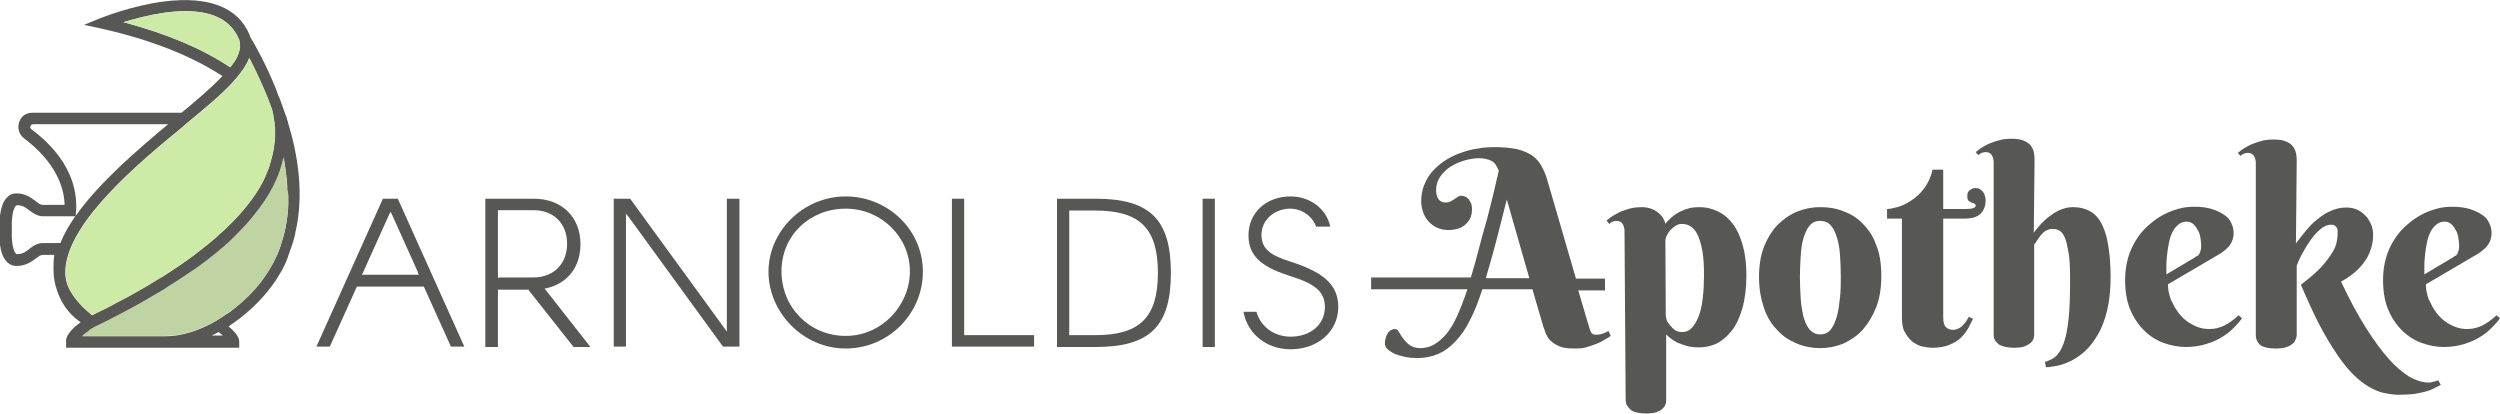
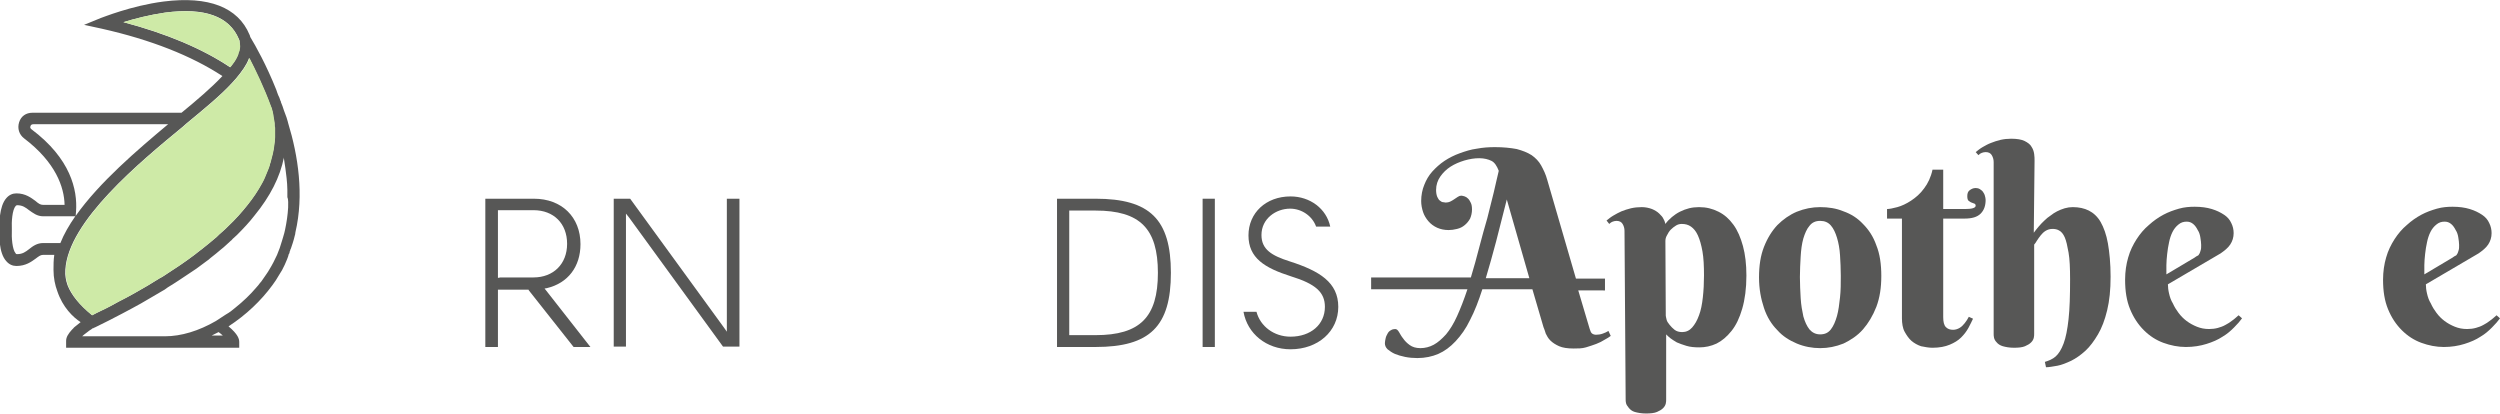
<svg xmlns="http://www.w3.org/2000/svg" version="1.1" id="Ebene_1" x="0px" y="0px" viewBox="0 0 654.2 108.3" style="enable-background:new 0 0 654.2 108.3;" xml:space="preserve">
  <style type="text/css">
	.st0{fill:#575756;}
	.st1{fill:#CEEAA7;}
	.st2{fill:#C0D3A3;}
</style>
-   <path class="st0" d="M100.2,52L82.8,90.7h3.5l7-15.5l0.1-0.2h17.5l0.1,0.2l7,15.5h3.5L104.1,52H100.2L100.2,52z M109.6,71.9H94.7  l0.3-0.6l6.8-15.1l0.4-0.8l0.4,0.8l6.8,15.1C109.3,71.4,109.6,71.9,109.6,71.9z" />
  <path class="st0" d="M143.1,75.4c5.5-1.3,8.8-5.6,8.8-11.5c0-7.1-4.9-11.9-12.2-11.9H127v38.8h3.3v-15h8l0.1,0.2l11.7,14.8h4.4  L142.9,76l-0.4-0.5L143.1,75.4L143.1,75.4z M130.7,72.7h-0.4V55h9.3c5.3,0,8.8,3.5,8.8,8.8s-3.6,8.8-8.8,8.8H130.7L130.7,72.7z" />
  <polygon class="st0" points="160.6,52 160.6,90.7 163.8,90.7 163.8,57.1 163.8,55.9 164.6,56.9 189.2,90.7 193.5,90.7 193.5,52   190.2,52 190.2,85.6 190.2,86.8 189.5,85.8 164.9,52 " />
-   <path class="st0" d="M221.3,51.4c-11,0-20.2,9-20.2,19.7s9.1,20.1,20.2,20.1s20.2-9,20.2-20.1S232.2,51.4,221.3,51.4z M221.3,87.9  c-9.4,0-16.8-7.4-16.8-16.9s7.5-16.4,16.8-16.4s16.8,7.4,16.8,16.4S230.7,87.9,221.3,87.9z" />
-   <polygon class="st0" points="252.3,87.2 252.3,52 249.1,52 249.1,90.7 270.6,90.7 270.6,87.7 252.7,87.7 252.3,87.7 " />
  <path class="st0" d="M286.7,52h-10.1v38.8h10.1c14.2,0,19.7-5.4,19.7-19.4S300.9,52,286.7,52z M286.7,87.7h-6.9V55.1h6.9  c11.6,0,16.3,4.7,16.3,16.3S298.3,87.7,286.7,87.7L286.7,87.7z" />
  <rect x="314.7" y="52" class="st0" width="3.2" height="38.8" />
  <path class="st0" d="M337.5,68.4c-4.7-1.5-7.4-3.1-7.4-6.9c0-4.3,3.8-6.9,7.5-6.9c3,0,5.8,1.9,6.8,4.7h3.7c-1-4.7-5.3-7.9-10.4-7.9  c-6.4,0-11,4.3-11,10.2s4.2,8.5,11.1,10.7c6.5,2,8.9,4.2,8.9,8c0,4.6-3.7,7.8-9,7.8c-4.3,0-7.9-2.7-8.9-6.5h-3.4  c1,5.7,6,9.8,12.3,9.8c7.2,0,12.5-4.7,12.5-11.1S345.3,70.9,337.5,68.4L337.5,68.4z" />
  <path class="st0" d="M401,75.7h-13.1c-1,3.1-2,5.7-3.2,8c-1.1,2.3-2.4,4.1-3.8,5.6c-1.4,1.5-2.9,2.6-4.5,3.3  c-1.6,0.7-3.5,1.1-5.5,1.1c-1.1,0-2.2-0.1-3.2-0.3c-1-0.2-2-0.5-2.7-0.8s-1.4-0.8-1.9-1.2c-0.5-0.5-0.7-1-0.7-1.6  c0-0.4,0.1-0.8,0.2-1.3s0.3-0.8,0.5-1.2s0.5-0.7,0.9-0.9c0.3-0.2,0.7-0.3,1.1-0.3c0.4,0,0.7,0.3,1,0.8c0.3,0.5,0.6,1.1,1.1,1.7  c0.4,0.6,1,1.2,1.7,1.7c0.7,0.5,1.6,0.8,2.8,0.8s2.4-0.3,3.5-0.9c1.1-0.6,2.1-1.5,3.2-2.7c1-1.2,2-2.8,2.9-4.8s1.8-4.3,2.7-7h-25.2  v-3.1h26.1c0.8-2.6,1.5-5.2,2.2-7.9c0.7-2.7,1.4-5.2,2.1-7.6c0.6-2.4,1.2-4.7,1.7-6.8c0.5-2.1,0.9-4,1.3-5.6  c-0.5-1.3-1.1-2.2-1.9-2.6c-0.8-0.4-1.9-0.7-3.2-0.7c-1.3,0-2.5,0.2-3.9,0.6c-1.3,0.4-2.5,0.9-3.6,1.6c-1.1,0.7-2,1.6-2.7,2.6  c-0.7,1-1.1,2.2-1.1,3.5c0,0.7,0.1,1.3,0.3,1.8c0.2,0.4,0.4,0.8,0.7,1c0.3,0.2,0.5,0.4,0.8,0.4s0.5,0.1,0.6,0.1c0.6,0,1-0.1,1.4-0.3  s0.7-0.4,1-0.6s0.6-0.4,0.9-0.6c0.3-0.2,0.6-0.3,0.9-0.3c0.3,0,0.5,0.1,0.9,0.2c0.3,0.1,0.6,0.3,0.9,0.6s0.5,0.7,0.7,1.1  s0.3,1,0.3,1.7c0,0.9-0.2,1.7-0.5,2.4c-0.4,0.7-0.8,1.2-1.4,1.7c-0.6,0.5-1.2,0.8-2,1s-1.5,0.3-2.2,0.3c-1.1,0-2.1-0.2-3-0.6  s-1.7-1-2.3-1.7c-0.6-0.7-1.1-1.5-1.4-2.4s-0.5-1.9-0.5-2.9c0-1.5,0.3-3,0.8-4.2c0.5-1.3,1.2-2.5,2.1-3.5s2-2,3.2-2.8s2.6-1.5,4-2  c1.4-0.5,2.9-1,4.5-1.2c1.6-0.3,3.1-0.4,4.7-0.4c2.2,0,4.1,0.2,5.7,0.5c1.5,0.4,2.8,0.9,3.9,1.6c1,0.7,1.9,1.6,2.5,2.7  c0.6,1.1,1.2,2.3,1.6,3.8l7.5,25.8h7.6v3.1H413l2.7,9.1c0.1,0.3,0.2,0.7,0.3,1c0.1,0.3,0.2,0.6,0.3,0.8c0.1,0.2,0.3,0.4,0.5,0.5  c0.2,0.1,0.5,0.2,0.8,0.2c0.6,0,1.3-0.1,1.8-0.3c0.6-0.2,1-0.4,1.5-0.7l0.6,1.3c-0.4,0.3-1,0.7-1.6,1c-0.6,0.4-1.4,0.8-2.2,1.1  c-0.8,0.3-1.7,0.6-2.7,0.9s-2.1,0.3-3.2,0.3c-1.6,0-2.9-0.2-3.8-0.6s-1.7-0.9-2.3-1.5s-0.9-1.2-1.2-1.8c-0.2-0.7-0.4-1.2-0.6-1.7  L401,75.7L401,75.7z M394.3,52.2c-1,3.9-1.9,7.5-2.8,11c-0.9,3.4-1.8,6.6-2.7,9.6h11.4L394.3,52.2z" />
  <path class="st0" d="M425.1,60.4c0-0.7-0.2-1.3-0.5-1.8s-0.8-0.8-1.6-0.8c-0.4,0-0.7,0.1-1,0.2s-0.6,0.3-0.9,0.6l-0.7-0.9  c0.5-0.4,1.1-0.9,1.8-1.3c0.7-0.4,1.4-0.8,2.1-1.1c0.8-0.3,1.6-0.6,2.5-0.8c0.9-0.2,1.8-0.3,2.8-0.3c1,0,1.9,0.2,2.7,0.5  c0.7,0.3,1.4,0.7,1.9,1.2c0.5,0.5,0.9,0.9,1.1,1.4c0.3,0.5,0.4,0.9,0.5,1.3c0.5-0.7,1-1.2,1.7-1.8c0.6-0.5,1.3-1,2.1-1.4  c0.8-0.4,1.6-0.7,2.4-0.9s1.7-0.3,2.6-0.3c1.9,0,3.5,0.4,5.1,1.2s2.8,1.9,3.9,3.4c1.1,1.5,1.9,3.4,2.5,5.6c0.6,2.2,0.9,4.8,0.9,7.7  c0,3.4-0.4,6.3-1.1,8.7c-0.7,2.4-1.6,4.3-2.8,5.8s-2.5,2.6-3.9,3.3c-1.5,0.7-3,1-4.5,1c-1.3,0-2.4-0.1-3.4-0.4  c-1-0.3-1.8-0.6-2.5-0.9c-0.7-0.4-1.3-0.8-1.7-1.1s-0.8-0.7-1.1-1v17c0,0.3,0,0.7-0.1,1.1c-0.1,0.4-0.3,0.8-0.7,1.2s-0.9,0.7-1.6,1  c-0.7,0.3-1.7,0.4-2.9,0.4s-2.2-0.2-2.9-0.4s-1.2-0.6-1.6-1.1s-0.6-0.8-0.7-1.2c-0.1-0.4-0.1-0.7-0.1-1L425.1,60.4L425.1,60.4z   M435.9,82.6c0,0.2,0.1,0.5,0.2,1s0.4,0.9,0.8,1.4s0.8,0.9,1.3,1.3c0.5,0.4,1.2,0.6,2,0.6c1,0,1.9-0.4,2.6-1.2  c0.7-0.8,1.3-1.8,1.8-3.2c0.5-1.3,0.8-2.9,1-4.7c0.2-1.8,0.3-3.7,0.3-5.7c0-2.5-0.1-4.6-0.4-6.3s-0.7-3.1-1.2-4.2  c-0.5-1.1-1.1-1.8-1.8-2.3s-1.5-0.7-2.4-0.7c-0.5,0-1,0.1-1.5,0.4c-0.5,0.3-1,0.7-1.4,1.1s-0.7,0.9-1,1.5c-0.3,0.5-0.4,1-0.4,1.5  L435.9,82.6L435.9,82.6z" />
  <path class="st0" d="M460.3,72.6c0-3.1,0.4-5.7,1.3-8c0.9-2.3,2.1-4.2,3.5-5.7c1.5-1.5,3.2-2.7,5.1-3.5c2-0.8,4-1.2,6.1-1.2  s4.2,0.3,6.1,1.1c2,0.7,3.7,1.8,5.1,3.3c1.5,1.5,2.7,3.3,3.5,5.6c0.9,2.2,1.3,4.9,1.3,8s-0.4,5.7-1.3,8.1c-0.9,2.3-2.1,4.3-3.5,5.9  s-3.2,2.8-5.1,3.7c-2,0.8-4,1.2-6.1,1.2s-4.2-0.4-6.1-1.2s-3.7-1.9-5.1-3.5c-1.5-1.5-2.7-3.4-3.5-5.8S460.3,75.6,460.3,72.6  L460.3,72.6z M481.7,72.2c0-1.9-0.1-3.7-0.2-5.4c-0.1-1.7-0.4-3.3-0.8-4.6s-0.9-2.4-1.6-3.2c-0.7-0.8-1.6-1.2-2.8-1.2  s-2.1,0.4-2.8,1.3c-0.7,0.8-1.2,2-1.6,3.3c-0.4,1.4-0.6,3-0.7,4.7c-0.1,1.8-0.2,3.6-0.2,5.4s0.1,3.7,0.2,5.5  c0.1,1.8,0.4,3.4,0.7,4.8c0.4,1.4,0.9,2.5,1.6,3.4c0.7,0.8,1.6,1.3,2.8,1.3s2.1-0.4,2.8-1.3c0.7-0.9,1.2-2.1,1.6-3.5  c0.4-1.4,0.6-3.1,0.8-4.9S481.7,74.1,481.7,72.2z" />
  <path class="st0" d="M508.5,57.2V83c0,1.2,0.2,2.1,0.7,2.6c0.5,0.5,1.1,0.7,1.9,0.7c0.6,0,1.2-0.2,1.7-0.5s0.9-0.7,1.3-1.2  c0.4-0.5,0.8-1.1,1.1-1.7l1.1,0.5c-0.3,0.7-0.8,1.6-1.2,2.4c-0.5,0.9-1.1,1.7-1.9,2.5c-0.8,0.8-1.8,1.4-3,1.9s-2.7,0.8-4.5,0.8  c-1,0-2-0.2-3-0.4c-0.9-0.3-1.8-0.8-2.5-1.4s-1.3-1.5-1.8-2.4s-0.7-2.2-0.7-3.5V57.2h-3.9v-2.5c0.6,0,1.6-0.2,2.7-0.5  s2.4-0.9,3.6-1.7s2.4-1.8,3.4-3.2c1-1.3,1.8-3,2.2-4.9h2.8v10.3h5.7c1.9,0,2.8-0.3,2.8-0.9c0-0.2-0.1-0.4-0.3-0.5s-0.5-0.2-0.8-0.3  c-0.3-0.1-0.5-0.3-0.8-0.5c-0.2-0.2-0.3-0.6-0.3-1.2c0-0.7,0.2-1.2,0.6-1.5s0.9-0.6,1.6-0.6c0.4,0,0.8,0.1,1.1,0.3  c0.3,0.2,0.6,0.4,0.8,0.7c0.2,0.3,0.4,0.6,0.5,1c0.1,0.4,0.2,0.7,0.2,1.1c0,1.5-0.4,2.7-1.3,3.6s-2.3,1.3-4.2,1.3L508.5,57.2  L508.5,57.2z" />
  <path class="st0" d="M532.2,60.9c0.9-1.2,1.8-2.3,2.9-3.3c0.4-0.4,0.9-0.8,1.5-1.2c0.5-0.4,1.1-0.8,1.7-1.1c0.6-0.3,1.3-0.6,2-0.8  c0.7-0.2,1.4-0.3,2.1-0.3c1.6,0,3,0.3,4.2,0.9s2.3,1.6,3.1,3c0.8,1.4,1.5,3.3,1.9,5.6c0.4,2.3,0.7,5.2,0.7,8.7s-0.3,6.3-0.9,8.8  s-1.4,4.6-2.4,6.3c-1,1.7-2.1,3.2-3.3,4.3s-2.5,2-3.7,2.6c-1.3,0.6-2.5,1.1-3.6,1.3c-1.2,0.2-2.2,0.4-3,0.4l-0.3-1.4  c1-0.3,2-0.7,2.8-1.4s1.5-1.8,2.1-3.4c0.6-1.6,1-3.7,1.3-6.4c0.3-2.7,0.4-6.2,0.4-10.4c0-2.9-0.1-5.3-0.4-7s-0.6-3.1-1-4  c-0.4-0.9-0.9-1.5-1.5-1.8c-0.5-0.3-1.1-0.4-1.7-0.4c-0.7,0-1.3,0.2-1.8,0.5s-1,0.8-1.3,1.2s-0.7,0.9-1,1.4c-0.3,0.5-0.5,0.8-0.7,1  v23.3c0,0.3,0,0.7-0.1,1.1s-0.3,0.8-0.7,1.2c-0.4,0.4-0.9,0.7-1.6,1c-0.7,0.3-1.7,0.4-2.9,0.4s-2.2-0.2-2.9-0.4s-1.3-0.6-1.6-1  c-0.4-0.4-0.6-0.8-0.7-1.2c-0.1-0.4-0.1-0.8-0.1-1v-45c0-0.7-0.2-1.3-0.5-1.8s-0.8-0.8-1.6-0.8c-0.4,0-0.7,0.1-1,0.2  c-0.3,0.1-0.6,0.3-0.9,0.6l-0.7-0.8c0.5-0.4,1.1-0.9,1.8-1.3s1.4-0.8,2.2-1.1c0.8-0.3,1.6-0.6,2.5-0.8s1.8-0.3,2.8-0.3  c1.5,0,2.7,0.2,3.5,0.6c0.8,0.4,1.5,0.9,1.8,1.5c0.4,0.6,0.6,1.2,0.7,1.9s0.1,1.2,0.1,1.8L532.2,60.9L532.2,60.9z" />
  <path class="st0" d="M567.3,74.4c0,0.7,0.1,1.6,0.3,2.4c0.2,0.9,0.5,1.8,1,2.6c0.4,0.9,0.9,1.7,1.5,2.5s1.3,1.5,2.1,2.1  c0.8,0.6,1.7,1.1,2.7,1.5s2,0.6,3.2,0.6c0.8,0,1.6-0.1,2.3-0.3s1.3-0.4,2-0.8c0.6-0.3,1.2-0.7,1.7-1.1c0.6-0.4,1.1-0.9,1.7-1.4  l0.9,0.8c-0.5,0.7-1.2,1.5-2.1,2.4s-1.8,1.7-3,2.4c-1.2,0.8-2.6,1.4-4.2,1.9s-3.4,0.8-5.4,0.8s-4-0.4-5.9-1.1  c-1.9-0.7-3.6-1.8-5.1-3.3c-1.5-1.5-2.7-3.3-3.6-5.5s-1.3-4.7-1.3-7.7c0-2.1,0.3-4.1,0.8-5.8c0.5-1.8,1.3-3.4,2.2-4.8s2-2.7,3.2-3.7  c1.2-1.1,2.5-2,3.8-2.7c1.3-0.7,2.7-1.2,4.1-1.6c1.4-0.4,2.8-0.5,4.1-0.5c1.7,0,3.2,0.2,4.5,0.6c1.3,0.4,2.3,0.9,3.2,1.5  s1.5,1.3,1.9,2.2c0.4,0.8,0.6,1.7,0.6,2.6c0,1.1-0.3,2.1-0.9,3s-1.5,1.6-2.5,2.3L567.3,74.4L567.3,74.4z M574.3,67.4  c0.3-0.2,0.5-0.4,0.8-0.5s0.3-0.4,0.5-0.6c0.1-0.2,0.2-0.6,0.3-0.9s0.1-0.8,0.1-1.3c0-0.6-0.1-1.2-0.2-1.9s-0.3-1.4-0.7-2  c-0.3-0.6-0.7-1.2-1.2-1.6c-0.5-0.4-1-0.6-1.7-0.6c-0.8,0-1.5,0.2-2.2,0.8c-0.6,0.5-1.1,1.1-1.5,1.9c-0.4,0.8-0.7,1.7-0.9,2.7  s-0.4,2-0.5,3.1c-0.1,1-0.2,2-0.2,2.9c0,0.9,0,1.7,0,2.4L574.3,67.4L574.3,67.4z" />
-   <path class="st0" d="M600.8,63.7c0.8-1.1,1.7-2.2,2.6-3.3c0.9-1.1,1.9-2.2,3-3c1.1-0.9,2.2-1.7,3.5-2.2c1.3-0.6,2.6-0.9,4.1-0.9  c1.3,0,2.4,0.3,3.3,0.8s1.6,1.2,2.2,1.9c0.5,0.7,0.9,1.5,1.2,2.3c0.2,0.8,0.3,1.5,0.3,2c0,1-0.1,2.1-0.4,3.2s-0.7,2.2-1.4,3.3  s-1.5,2.1-2.6,3.1s-2.4,1.9-4,2.8c2.2,4.6,4.3,8.6,6.4,11.9s4.1,6.1,6,8.2c1.9,2.2,3.8,3.7,5.5,4.8c1.8,1,3.5,1.5,5.1,1.5  c0.3,0,0.6,0,0.8-0.1s0.5-0.2,0.8-0.2c0.3-0.1,0.5-0.2,0.8-0.3l0.7,1.2c-0.6,0.3-1.3,0.7-1.9,1s-1.4,0.6-2.2,0.8  c-0.8,0.2-1.8,0.4-2.9,0.6c-1.1,0.1-2.4,0.2-3.9,0.2c-1.4,0-2.7-0.2-4.1-0.5c-1.3-0.3-2.7-0.9-4-1.7c-1.3-0.8-2.7-1.9-4.1-3.3  s-2.8-3.2-4.2-5.3s-3-4.7-4.5-7.6c-1.5-2.9-3.1-6.4-4.8-10.4c2.2-1.7,4-3.2,5.3-4.6c1.3-1.4,2.2-2.7,2.9-3.8s1.1-2.2,1.2-3  c0.2-0.9,0.2-1.6,0.2-2.3c0-0.1,0-0.2,0-0.5s-0.1-0.4-0.2-0.7c-0.1-0.2-0.3-0.4-0.6-0.6c-0.2-0.2-0.6-0.2-1-0.2  c-0.9,0-1.7,0.4-2.6,1.1c-0.9,0.7-1.7,1.6-2.5,2.7c-0.8,1.1-1.5,2.2-2.2,3.5c-0.7,1.2-1.2,2.4-1.6,3.4v18c0,0.3,0,0.7-0.2,1.1  s-0.3,0.8-0.7,1.2c-0.4,0.4-0.9,0.7-1.7,1s-1.7,0.4-3,0.4s-2.2-0.2-2.9-0.4s-1.2-0.6-1.5-1c-0.3-0.4-0.5-0.8-0.6-1.2s-0.1-0.8-0.1-1  v-45c0-0.7-0.2-1.3-0.5-1.8s-0.8-0.8-1.6-0.8c-0.4,0-0.7,0.1-1,0.2c-0.3,0.1-0.6,0.3-0.9,0.6l-0.7-0.8c0.5-0.4,1.1-0.9,1.8-1.3  s1.4-0.8,2.2-1.1c0.8-0.3,1.6-0.6,2.5-0.8s1.8-0.3,2.8-0.3c1.5,0,2.7,0.2,3.5,0.6c0.8,0.4,1.5,0.9,1.8,1.5c0.4,0.6,0.6,1.2,0.7,1.9  s0.1,1.2,0.1,1.8L600.8,63.7L600.8,63.7z" />
  <path class="st0" d="M634.8,74.4c0,0.7,0.1,1.6,0.3,2.4c0.2,0.9,0.5,1.8,1,2.6c0.4,0.9,0.9,1.7,1.5,2.5s1.3,1.5,2.1,2.1  c0.8,0.6,1.7,1.1,2.7,1.5s2,0.6,3.2,0.6c0.8,0,1.6-0.1,2.3-0.3s1.3-0.4,2-0.8c0.6-0.3,1.2-0.7,1.7-1.1c0.6-0.4,1.1-0.9,1.7-1.4  l0.9,0.8c-0.5,0.7-1.2,1.5-2.1,2.4s-1.8,1.7-3,2.4c-1.2,0.8-2.6,1.4-4.2,1.9s-3.4,0.8-5.4,0.8s-4-0.4-5.9-1.1  c-1.9-0.7-3.6-1.8-5.1-3.3c-1.5-1.5-2.7-3.3-3.6-5.5s-1.3-4.7-1.3-7.7c0-2.1,0.3-4.1,0.8-5.8c0.5-1.8,1.3-3.4,2.2-4.8s2-2.7,3.2-3.7  c1.2-1.1,2.5-2,3.8-2.7c1.3-0.7,2.7-1.2,4.1-1.6c1.4-0.4,2.8-0.5,4.1-0.5c1.7,0,3.2,0.2,4.5,0.6c1.3,0.4,2.3,0.9,3.2,1.5  s1.5,1.3,1.9,2.2c0.4,0.8,0.6,1.7,0.6,2.6c0,1.1-0.3,2.1-0.9,3s-1.5,1.6-2.5,2.3L634.8,74.4L634.8,74.4z M641.8,67.4  c0.3-0.2,0.5-0.4,0.8-0.5s0.3-0.4,0.5-0.6c0.1-0.2,0.2-0.6,0.3-0.9s0.1-0.8,0.1-1.3c0-0.6-0.1-1.2-0.2-1.9s-0.3-1.4-0.7-2  c-0.3-0.6-0.7-1.2-1.2-1.6c-0.5-0.4-1-0.6-1.7-0.6c-0.8,0-1.5,0.2-2.2,0.8c-0.6,0.5-1.1,1.1-1.5,1.9s-0.7,1.7-0.9,2.7  s-0.4,2-0.5,3.1c-0.1,1-0.2,2-0.2,2.9c0,0.9,0,1.7,0,2.4L641.8,67.4L641.8,67.4z" />
  <path class="st0" d="M75.4,32.2c0-0.1-0.1-0.3-0.1-0.4c-0.2-0.7-0.4-1.4-0.7-2.1c-0.1-0.3-0.2-0.6-0.3-0.8c-0.2-0.7-0.5-1.5-0.8-2.2  c0,0,0,0,0-0.1c0-0.1,0-0.1-0.1-0.2c0-0.1-0.1-0.2-0.1-0.3c-0.1-0.4-0.3-0.8-0.5-1.2c-0.1-0.3-0.2-0.6-0.3-0.8l-0.2-0.6  c-2.6-6.5-5.4-11.5-6.8-13.8h0c-0.1-0.2-0.1-0.5-0.2-0.6c-3-7.2-10.7-10.2-22.5-8.7c-8.5,1.1-16,4.2-16.4,4.3l-4.4,1.8l4.6,1  c12.9,2.9,23.5,7.1,31.6,12.4c-2.8,3-6.8,6.4-10.7,9.6h-39c-1.7,0-3,0.9-3.5,2.5c-0.5,1.6,0,3.2,1.3,4.2  c8.3,6.3,10.5,12.8,10.6,17.4h-5.7c-0.6,0-1.1-0.3-1.9-1c-1.1-0.8-2.6-2-5-2c-1,0-1.9,0.4-2.6,1.2c-2,2.2-1.9,7.1-1.8,8.3  c-0.1,1.2-0.3,6.1,1.8,8.3c0.7,0.8,1.6,1.2,2.6,1.2c2.4,0,3.9-1.1,5-1.9c0.8-0.6,1.3-1,1.9-1h3c-0.2,1.4-0.2,2.7-0.2,3.9  c0,2.1,0.4,4,1,5.6c1.4,4.2,4.1,6.8,6.1,8.1h0c0,0,0,0,0,0c-0.5,0.4-1,0.8-1.5,1.2c-0.2,0.1-0.3,0.3-0.4,0.4  c-0.1,0.1-0.3,0.3-0.4,0.4c-0.9,1-1.5,1.9-1.5,2.9v1.8h45.3v-1.5c0-0.8-0.3-2-2.8-4.1c4.6-3,8.5-6.7,11.5-10.8  c0.6-0.8,1.2-1.7,1.7-2.6c0.3-0.4,0.5-0.9,0.8-1.3c0.2-0.5,0.5-0.9,0.7-1.4c0.1-0.2,0.2-0.5,0.3-0.7c0.1-0.2,0.2-0.5,0.3-0.7  c0.1-0.2,0.2-0.5,0.3-0.8c0-0.1,0.1-0.2,0.1-0.4c0,0,0,0,0,0c0-0.1,0-0.1,0.1-0.2c0.1-0.2,0.2-0.4,0.2-0.6s0.2-0.4,0.2-0.6  c0-0.1,0-0.1,0.1-0.2c0-0.1,0.1-0.2,0.1-0.3c0.1-0.4,0.3-0.8,0.4-1.2c0.1-0.3,0.2-0.7,0.3-1c0.1-0.3,0.1-0.5,0.2-0.8  c0.1-0.3,0.2-0.7,0.2-1C79.6,51,78,40.7,75.4,32.2z M32.3,5.8c2.9-0.9,6.8-1.9,10.9-2.5c10.4-1.4,16.8,1,19.3,6.9  c0.1,0.2,0.2,0.4,0.2,0.7l0,0.2c0.1,0.6,0.1,1.3-0.1,2.1c0,0.1,0,0.2-0.1,0.3c-0.1,0.2-0.2,0.5-0.2,0.7c-0.1,0.2-0.2,0.5-0.3,0.7  c-0.4,0.8-1,1.8-1.8,2.7C52.9,12.7,43.5,8.8,32.3,5.8z M8.2,33.8c-0.4-0.3-0.3-0.7-0.2-0.8c0-0.2,0.2-0.5,0.8-0.5H44  c-8,6.7-18,15.2-24.2,24l0.1-1.2C20.3,49.7,18.5,41.5,8.2,33.8z M11.3,63.6c-1.6,0-2.7,0.8-3.7,1.6c-0.9,0.7-1.7,1.3-3.1,1.3  c-0.2,0-0.3,0-0.4-0.2c-0.9-1-1.1-4.2-1-6.1V60c-0.1-2,0.1-5.1,1-6.1c0.2-0.2,0.3-0.2,0.4-0.2c1.4,0,2.2,0.6,3.1,1.3  c1,0.7,2.1,1.6,3.7,1.6h8.4c-1.6,2.3-3,4.7-3.9,7H11.3z M17.7,74.7C17.7,74.7,17.7,74.7,17.7,74.7c-0.5-1.4-0.7-2.7-0.6-4  c0,0,0-0.1,0-0.1c0.7-12.7,19.5-28.2,30.8-37.5l0.9-0.8c4.6-3.8,8.9-7.3,12-10.7c0.3-0.3,0.6-0.7,0.9-1c1.6-1.9,2.8-3.6,3.4-5.2  c0-0.1,0-0.1,0.1-0.2c1.6,3.2,3.8,7.6,5.7,12.8c0,0.1,0.1,0.1,0.1,0.2c0,0,0,0,0,0c0.1,0.4,0.2,0.8,0.3,1.1c0,0,0,0,0,0.1  c0.1,0.4,0.2,0.7,0.2,1.1c0.1,0.4,0.1,0.8,0.2,1.2s0.1,0.8,0.1,1.1c0,0.2,0,0.4,0.1,0.7c0,0.1,0,0.2,0,0.4c0,0.1,0,0.1,0,0.2  c0,0.3,0,0.5,0,0.8c0,0.1,0,0.2,0,0.4v0.2c0,0.1,0,0.3,0,0.4c0,0.7-0.1,1.4-0.2,2.1c0,0,0,0,0,0c-0.1,0.8-0.2,1.5-0.4,2.3  c-0.2,0.8-0.4,1.5-0.6,2.3c-0.1,0.2-0.1,0.5-0.2,0.7c-0.1,0.4-0.3,0.8-0.4,1.1c-0.2,0.6-0.5,1.1-0.7,1.7s-0.5,1.1-0.8,1.7  c0,0,0,0,0,0c0,0,0,0.1-0.1,0.1c0,0,0,0,0,0C68.5,48,68.5,48,68.5,48c-1,1.9-2.3,3.8-3.7,5.6c-1.5,1.9-3.2,3.8-5.1,5.6  c-0.5,0.5-1,1-1.6,1.5c0,0,0,0,0,0c-0.5,0.4-1,0.9-1.4,1.3c-1.3,1.1-2.6,2.2-3.9,3.2c-0.6,0.5-1.2,0.9-1.8,1.4  c-2.5,1.9-5.2,3.7-8,5.5c-0.3,0.2-0.6,0.4-1,0.6c-0.1,0-0.1,0.1-0.2,0.1c-1,0.6-2,1.2-3.1,1.9c-1.1,0.6-2.2,1.3-3.3,1.9  c-1.4,0.8-2.9,1.6-4.3,2.3c-0.7,0.4-1.5,0.8-2.2,1.2c-0.7,0.4-1.4,0.7-2.2,1.1c-0.9,0.4-1.8,0.9-2.6,1.3c0,0,0,0,0,0h0  c0,0,0,0-0.1-0.1C20.8,79.8,18.7,77.2,17.7,74.7z M55.4,87.8c0.6-0.3,1.2-0.6,1.8-0.9c0.4,0.3,0.8,0.6,1.1,0.9H55.4z M75.4,54.3  c-0.1,1.9-0.4,3.9-0.8,5.8c-0.1,0.6-0.3,1.2-0.5,1.9c-0.1,0.3-0.2,0.6-0.3,1c-0.2,0.6-0.4,1.2-0.6,1.9c-0.2,0.6-0.5,1.2-0.7,1.8  c-0.6,1.3-1.2,2.5-2,3.8c-0.5,0.9-1.2,1.8-1.8,2.7c-0.2,0.3-0.4,0.6-0.7,0.9c-0.3,0.4-0.6,0.8-0.9,1.1c-1.6,1.9-3.5,3.7-5.5,5.3  c-0.8,0.7-1.6,1.3-2.5,1.8c-0.9,0.6-1.7,1.1-2.6,1.7c-4.5,2.6-9.1,4-13.3,4H21.5c0.3-0.3,0.7-0.6,1.1-0.9c0.1-0.1,0.3-0.2,0.4-0.3  c0.2-0.2,0.4-0.3,0.7-0.5c0.1-0.1,0.2-0.1,0.3-0.2c0.1-0.1,0.2-0.2,0.3-0.2c0,0,0,0,0.1,0c0.1-0.1,0.3-0.2,0.4-0.2  c2.5-1.2,4.8-2.4,7.1-3.6c1.7-0.9,3.4-1.8,5-2.7c0.4-0.2,0.8-0.5,1.2-0.7c0.4-0.2,0.8-0.5,1.2-0.7c1-0.6,2-1.2,2.9-1.7  c0.6-0.3,1.2-0.7,1.7-1.1c2-1.2,3.9-2.5,5.7-3.7c0.6-0.4,1.2-0.8,1.8-1.2c0.9-0.7,1.8-1.3,2.7-2c0.3-0.2,0.7-0.5,1-0.8  c0.9-0.7,1.9-1.5,2.7-2.2c0.5-0.4,1-0.8,1.4-1.2c0.4-0.4,0.8-0.7,1.2-1.1c0.2-0.1,0.3-0.3,0.5-0.5c0.4-0.3,0.7-0.7,1.1-1  c1.7-1.7,3.3-3.4,4.6-5.1c4.1-5,6.7-10.1,7.7-15.2c0,0,0,0.1,0,0.2c0,0,0,0,0-0.1c0,0.1,0,0.1,0,0.2c0.3,1.7,0.5,3.4,0.7,5.1  c0.1,1,0.2,2.1,0.2,3.1v0.2c0,0.6,0,1.1,0,1.7C75.5,52.3,75.4,53.3,75.4,54.3L75.4,54.3z" />
  <path class="st1" d="M62.7,13.2c0,0.1,0,0.2-0.1,0.3c-0.1,0.2-0.2,0.5-0.2,0.7c-0.1,0.2-0.2,0.5-0.3,0.7c-0.4,0.9-1,1.7-1.8,2.7  c-7.4-4.9-16.8-8.9-28-11.8c2.9-0.9,6.8-1.9,10.9-2.5C53.6,2,60.1,4.3,62.5,10.3c0.1,0.2,0.2,0.4,0.2,0.7l0,0.2  C62.9,11.8,62.9,12.4,62.7,13.2z" />
-   <path class="st2" d="M75.5,51.3c0,1,0,2-0.1,3c-0.1,1.9-0.4,3.9-0.8,5.8c-0.1,0.6-0.3,1.2-0.4,1.8c-0.1,0.3-0.2,0.7-0.3,1  c-0.2,0.6-0.4,1.2-0.6,1.9s-0.5,1.2-0.7,1.8c-0.6,1.3-1.2,2.5-2,3.8c-0.6,0.9-1.2,1.8-1.8,2.7c-0.2,0.3-0.4,0.6-0.7,0.9  c-0.3,0.4-0.6,0.8-0.9,1.1c-1.6,1.9-3.5,3.7-5.5,5.3c-0.8,0.7-1.6,1.3-2.5,1.8c-0.8,0.6-1.7,1.2-2.6,1.7c-4.5,2.6-9.1,4-13.3,4H21.5  c0.3-0.3,0.7-0.6,1.1-0.9c0.1-0.1,0.3-0.2,0.4-0.3c0.2-0.2,0.4-0.3,0.6-0.5c0.1-0.1,0.2-0.2,0.4-0.2c0.1-0.1,0.2-0.2,0.3-0.2  c0,0,0,0,0.1-0.1c0.1-0.1,0.3-0.2,0.4-0.2c2.5-1.2,4.8-2.4,7.1-3.6c1.7-0.9,3.4-1.8,5-2.7c0.4-0.2,0.8-0.5,1.2-0.7  c0.4-0.2,0.8-0.5,1.2-0.7c1-0.6,2-1.2,2.9-1.7c0.6-0.3,1.2-0.7,1.7-1.1c2-1.2,3.9-2.5,5.7-3.7c0.6-0.4,1.2-0.8,1.8-1.2  c0.9-0.7,1.8-1.3,2.7-2c0.3-0.2,0.7-0.5,1-0.8c1-0.7,1.9-1.5,2.7-2.2c0.5-0.4,1-0.8,1.4-1.2c0.4-0.3,0.8-0.7,1.2-1.1  c0.2-0.1,0.3-0.3,0.5-0.5c0.4-0.3,0.7-0.7,1-1c1.7-1.7,3.3-3.4,4.6-5.1c4.1-5,6.7-10.1,7.7-15.2c0,0,0,0.1,0,0.2c0,0,0,0,0-0.1  c0,0.1,0,0.1,0,0.2c0.3,1.7,0.6,3.4,0.7,5.1c0.1,1,0.2,2.1,0.2,3.1c0,0.1,0,0.2,0,0.2C75.4,50.2,75.4,50.7,75.5,51.3L75.5,51.3z" />
  <path class="st1" d="M72,35.3v0.2c0,0.1,0,0.3,0,0.4c0,0.7-0.1,1.4-0.2,2.1c0,0,0,0,0,0c-0.1,0.8-0.2,1.5-0.4,2.3  c-0.2,0.8-0.4,1.5-0.6,2.3c-0.1,0.2-0.2,0.5-0.2,0.7c-0.1,0.4-0.3,0.8-0.4,1.1c-0.2,0.6-0.5,1.1-0.7,1.7s-0.5,1.1-0.8,1.7  c-0.2,0.4-0.2,0.4,0,0c-1.1,2-2.4,4-3.9,5.8c-1.5,1.9-3.2,3.8-5.1,5.6c-0.5,0.5-1,1-1.6,1.5c0,0,0,0,0,0c-0.5,0.4-1,0.9-1.4,1.3  c-1.3,1.1-2.6,2.2-3.9,3.2c-0.6,0.4-1.2,0.9-1.8,1.4c-2.5,1.9-5.2,3.7-8,5.5c-0.3,0.2-0.6,0.4-1,0.6c-0.1,0-0.1,0.1-0.2,0.1  c-1,0.6-2,1.2-3.1,1.9c-1.1,0.6-2.2,1.3-3.3,1.9c-1.4,0.8-2.9,1.6-4.3,2.3c-0.7,0.4-1.5,0.8-2.2,1.2c-0.7,0.4-1.4,0.7-2.2,1.1  c-0.9,0.4-1.8,0.9-2.6,1.3c0,0,0,0,0,0h0c0,0,0,0-0.1-0.1c-3.2-2.6-5.2-5.2-6.2-7.7c0,0,0,0,0-0.1c-0.5-1.3-0.7-2.6-0.6-3.9  c0,0,0-0.1,0-0.1c0.7-12.7,19.5-28.2,30.8-37.5l0.9-0.8c4.6-3.8,8.9-7.3,12-10.7c0.3-0.3,0.6-0.7,0.9-1c1.6-1.9,2.8-3.6,3.4-5.2  c0-0.1,0-0.1,0.1-0.2c1.6,3.1,3.8,7.6,5.7,12.8c0,0.1,0.1,0.1,0.1,0.2c0,0,0,0,0,0c0.1,0.4,0.2,0.8,0.3,1.1c0,0,0,0,0,0.1  c0.1,0.4,0.2,0.7,0.2,1.1c0.1,0.4,0.1,0.8,0.2,1.1c0.1,0.4,0.1,0.8,0.1,1.1c0,0.2,0,0.4,0.1,0.7c0,0.1,0,0.2,0,0.3  c0,0.1,0,0.1,0,0.2c0,0.3,0,0.5,0,0.8C72,35.1,72,35.2,72,35.3L72,35.3z" />
</svg>